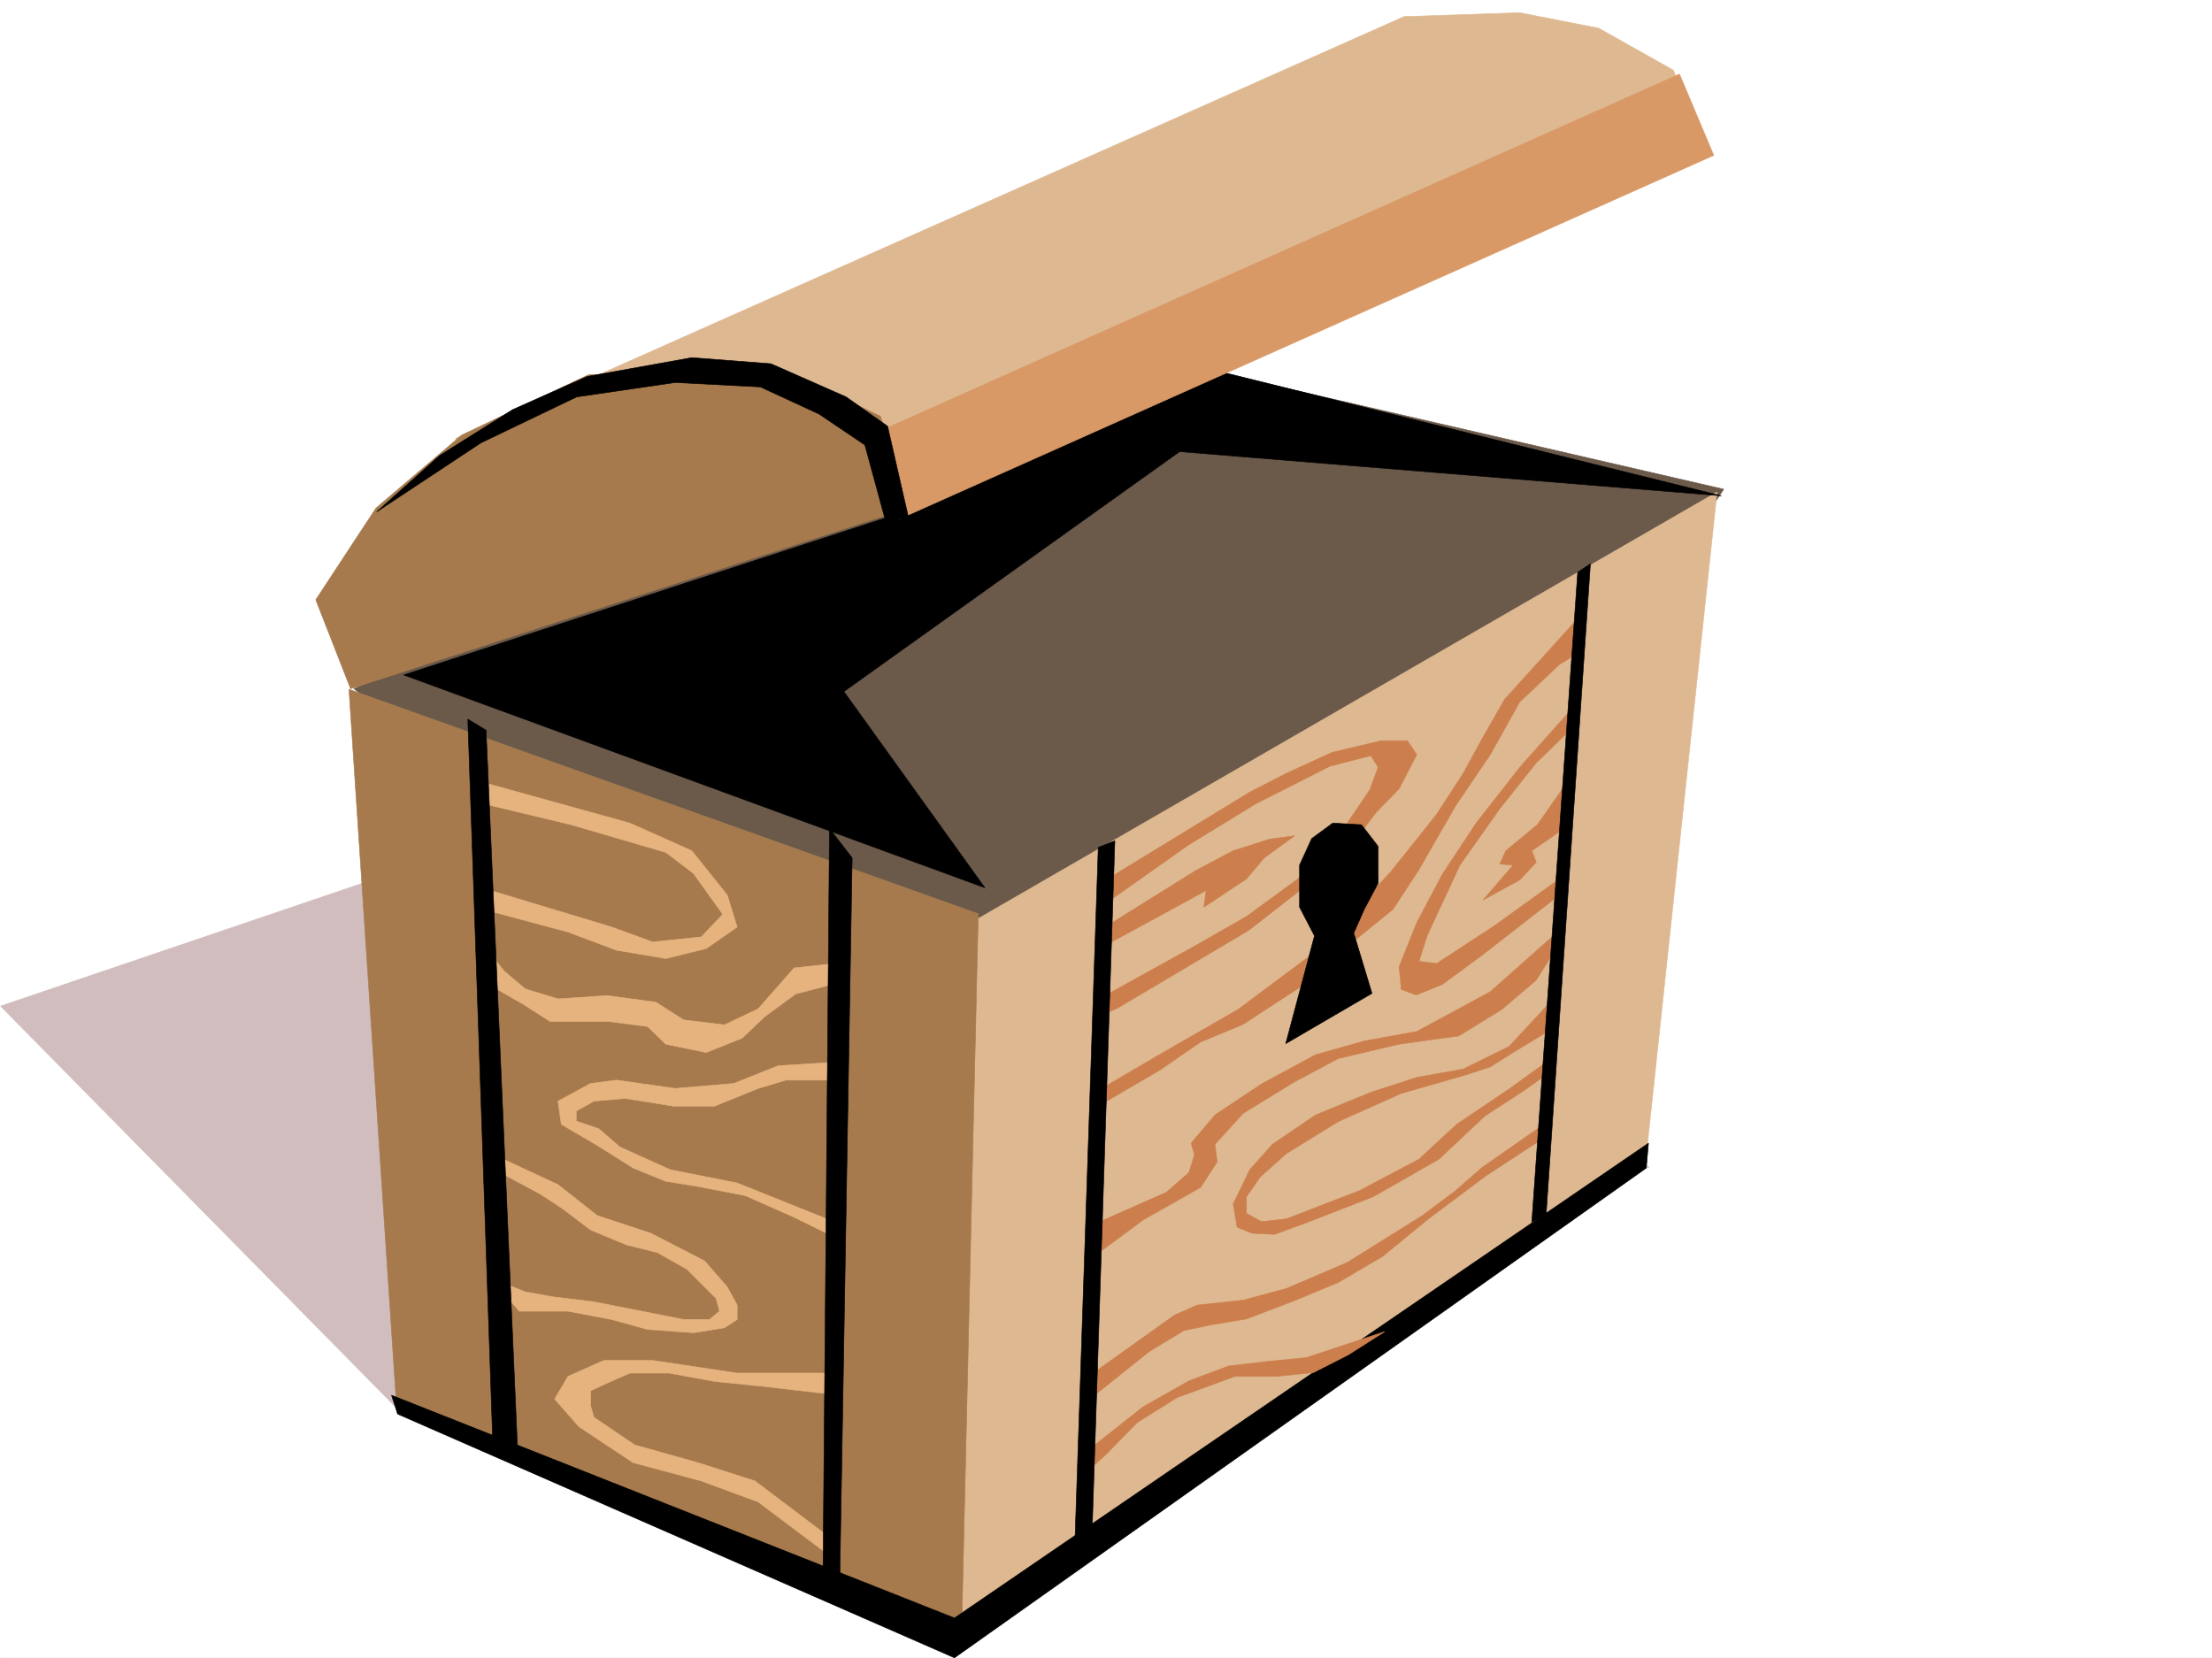
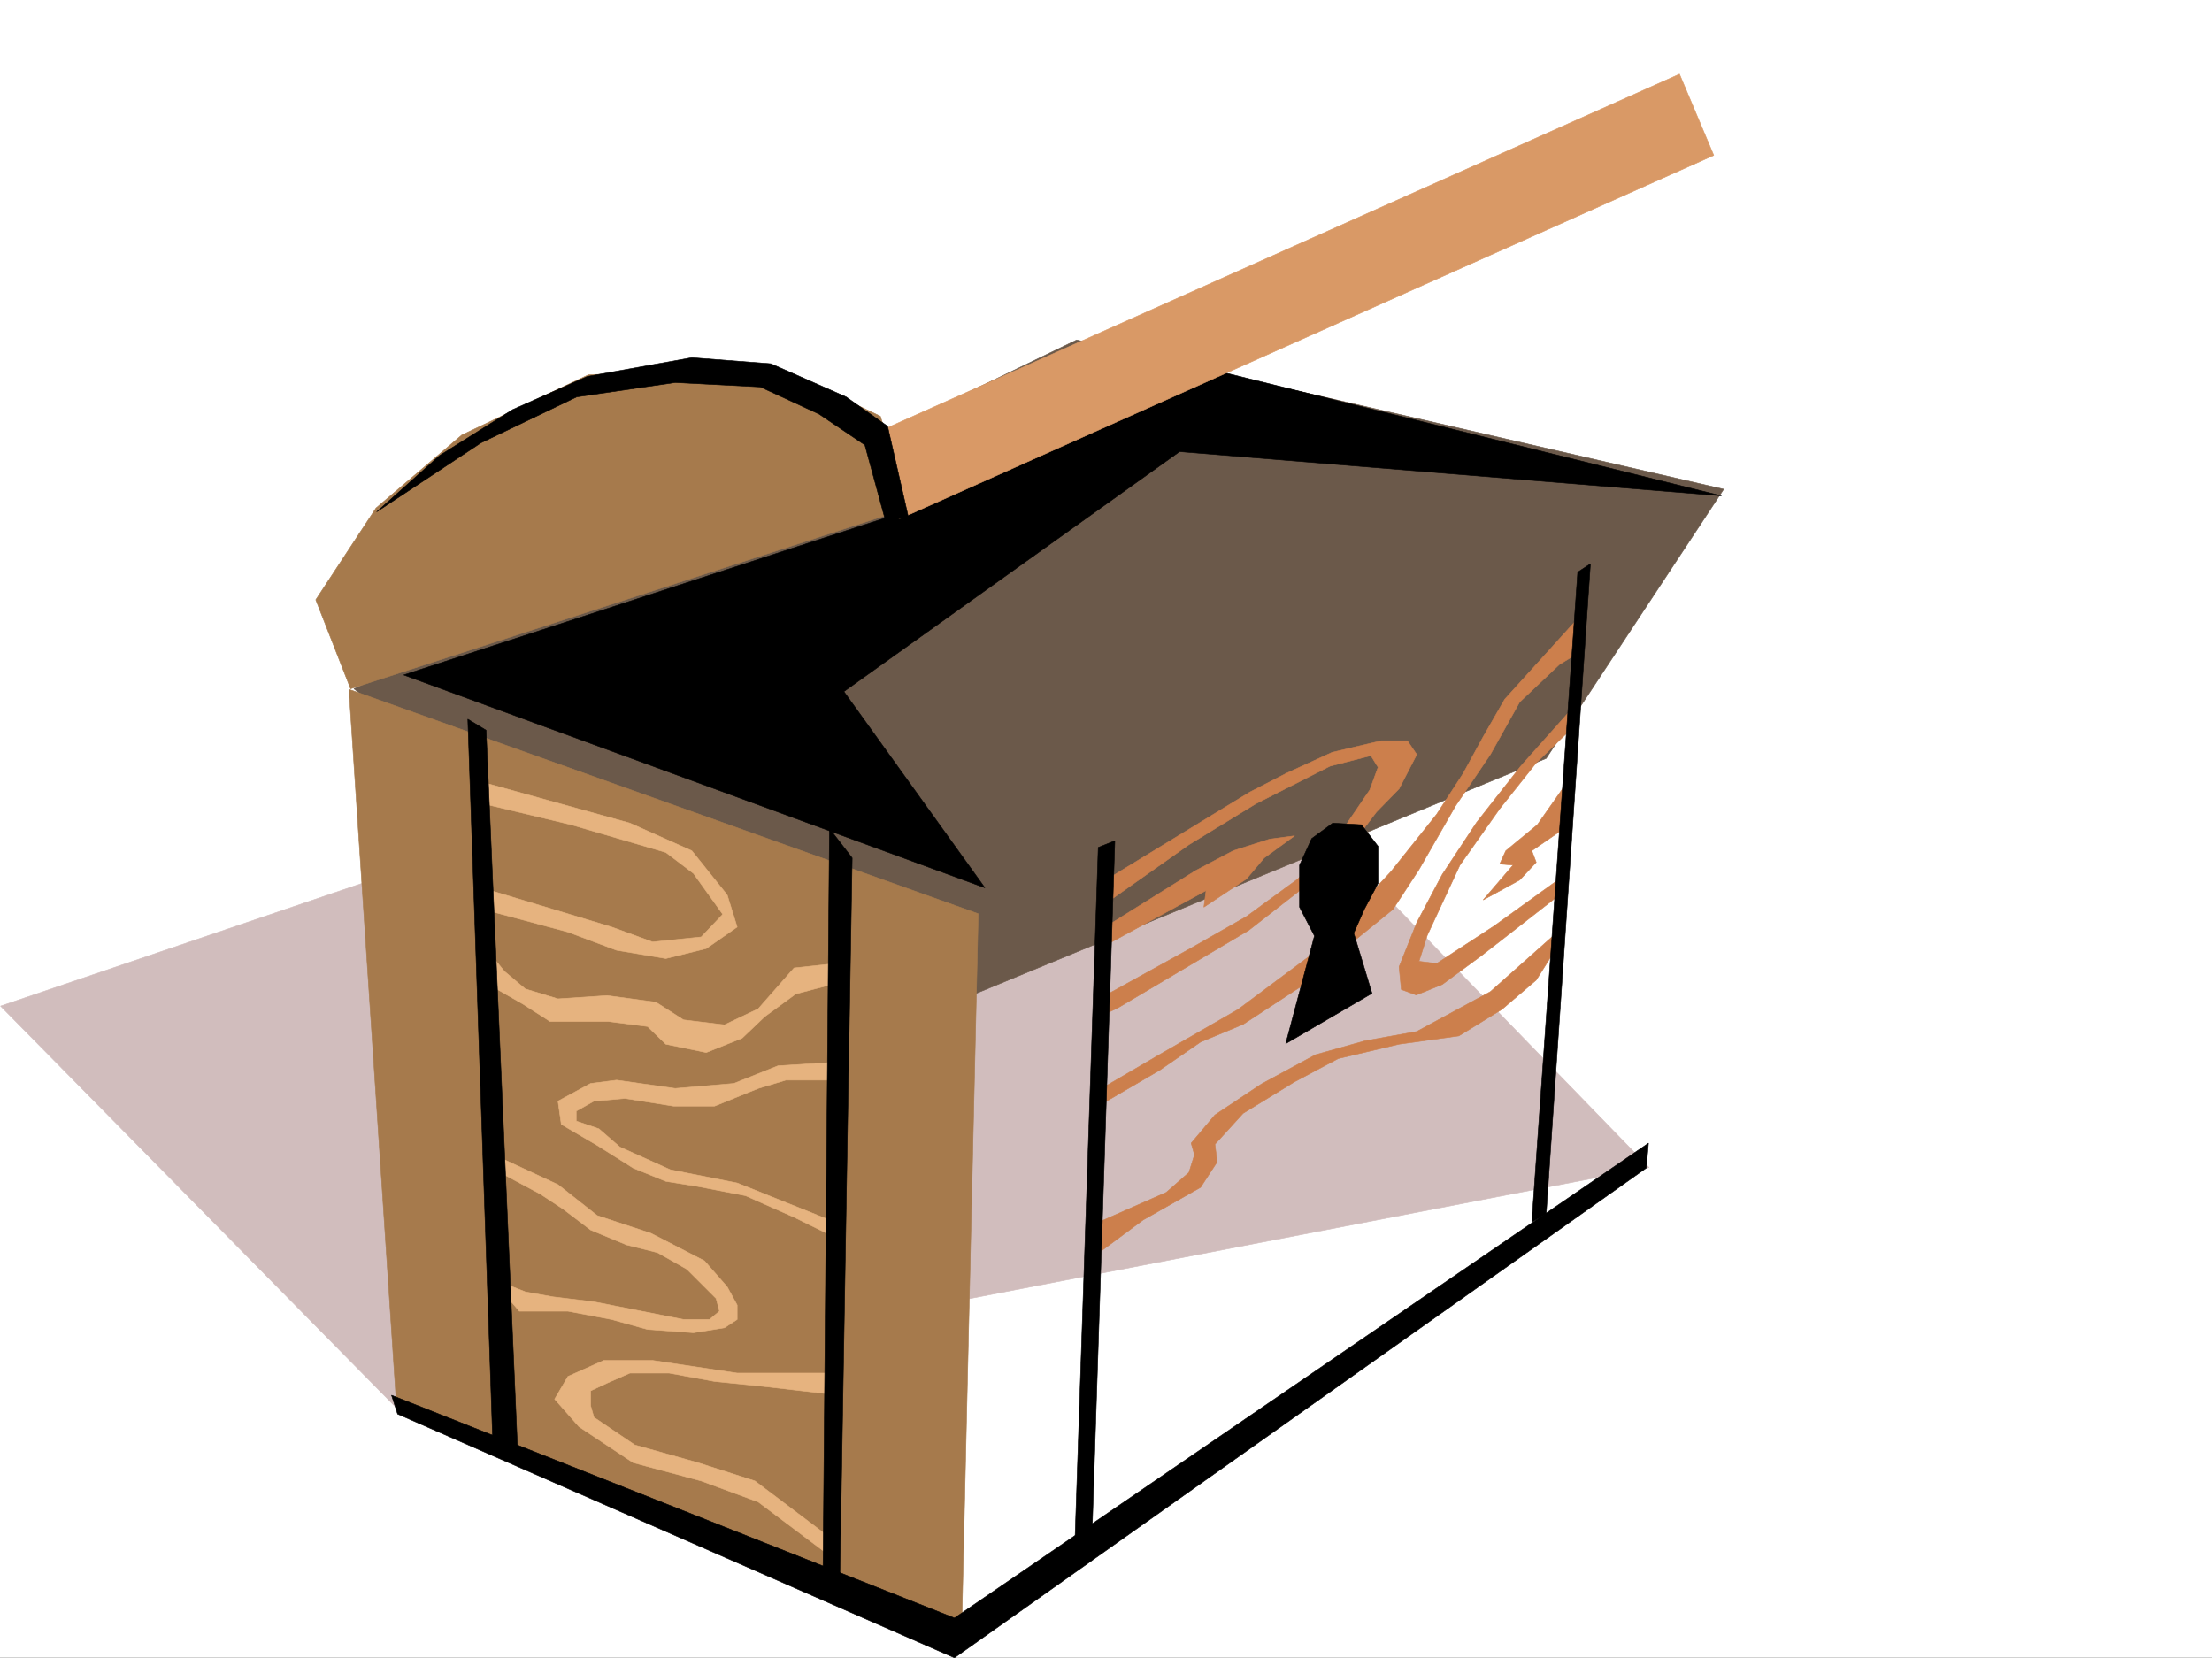
<svg xmlns="http://www.w3.org/2000/svg" width="2997.016" height="2246.637">
  <rect width="100%" height="100%" fill="#333333" stroke="none" />
  <defs>
    <clipPath id="a">
      <path d="M0 0h2997v2244.137H0Zm0 0" />
    </clipPath>
  </defs>
  <path fill="#fff" d="M0 2246.297h2997.016V0H0Zm0 0" />
  <g clip-path="url(#a)" transform="translate(0 2.16)">
-     <path fill="#fff" fill-rule="evenodd" stroke="#fff" stroke-linecap="square" stroke-linejoin="bevel" stroke-miterlimit="10" stroke-width=".743" d="M.742 2244.137h2995.531V-2.16H.743Zm0 0" />
-   </g>
+     </g>
  <path fill="#d1bdbd" fill-rule="evenodd" stroke="#d1bdbd" stroke-linecap="square" stroke-linejoin="bevel" stroke-miterlimit="10" stroke-width=".743" d="M538.719 1909.215.742 1363.223 1520.988 847.14l713.305 734.765Zm0 0" />
  <path fill="#6b594a" fill-rule="evenodd" stroke="#6b594a" stroke-linecap="square" stroke-linejoin="bevel" stroke-miterlimit="10" stroke-width=".743" d="m479.523 933.277 979.258-472.64 876.66 202.226-240.543 364.762-979.257 403.746zm0 0" />
-   <path fill="#deb891" fill-rule="evenodd" stroke="#deb891" stroke-linecap="square" stroke-linejoin="bevel" stroke-miterlimit="10" stroke-width=".743" d="m1231.023 688.355 1080.415-483.863-44.184-109.363-101.152-56.93-107.133-20.957-156.598 5.242L617.391 593.97l55.441 223.222Zm71.946 569.219 1023.48-590.957-94.426 884.598-940.316 653.125zm0 0" />
  <path fill="#a67a4c" fill-rule="evenodd" stroke="#a67a4c" stroke-linecap="square" stroke-linejoin="bevel" stroke-miterlimit="10" stroke-width=".743" d="M537.234 1904.758 472.797 934.02l852.613 304.082-22.441 968.507zm-62.207-971.481 755.996-244.922-38.199-124.335-90.672-43.442-107.136-20.996-197.805 8.25-171.57 81.64-116.168 98.883-81.641 124.34zm0 0" />
  <path fill-rule="evenodd" stroke="#000" stroke-linecap="square" stroke-linejoin="bevel" stroke-miterlimit="10" stroke-width=".743" d="m546.969 914.55 689.297-224.71 382.867-194.754 713.3 176.77-734.261-59.903-454.809 325.078 191.043 265.88zm1686.539 634.395-940.313 643.43-762.726-301.852 8.25 25.454 754.476 330.32 937.344-663.645zm0 0" />
  <path fill="#d99966" fill-rule="evenodd" stroke="#d99966" stroke-linecap="square" stroke-linejoin="bevel" stroke-miterlimit="10" stroke-width=".743" d="m1186.8 586.46 1088.704-486.089 46.45 110.106-1103.677 492.855zm0 0" />
-   <path fill-rule="evenodd" stroke="#000" stroke-linecap="square" stroke-linejoin="bevel" stroke-miterlimit="10" stroke-width=".743" d="m510.254 693.594 85.394-76.399 98.926-62.172 101.149-44.964 141.582-25.454 107.172 8.25 101.894 44.926 56.188 39.727 28.464 124.297-31.472 3.011-27.723-101.855-62.172-41.953-79.449-36.715-115.383-5.984-133.37 19.472-129.618 62.168zm0 0" />
+   <path fill-rule="evenodd" stroke="#000" stroke-linecap="square" stroke-linejoin="bevel" stroke-miterlimit="10" stroke-width=".743" d="m510.254 693.594 85.394-76.399 98.926-62.172 101.149-44.964 141.582-25.454 107.172 8.25 101.894 44.926 56.188 39.727 28.464 124.297-31.472 3.011-27.723-101.855-62.172-41.953-79.449-36.715-115.383-5.984-133.37 19.472-129.618 62.168z" />
  <path fill="#cc7f4c" fill-rule="evenodd" stroke="#cc7f4c" stroke-linecap="square" stroke-linejoin="bevel" stroke-miterlimit="10" stroke-width=".743" d="m1493.27 1195.445 200.035-122.11 49.46-25.456 62.169-28.465 66.707-15.758h35.226l12.707 18.73-23.968 46.45-30.731 31.477-47.195 62.167-125.864 98.106-176.808 104.863-31.477 14.977 2.973-25.453 127.387-70.422 74.918-42.696 69.675-50.91 57.711-62.168 39.727-58.453 11.219-30.695-9.735-15.719-55.445 14.234-100.406 50.907-90.672 55.445-122.11 86.137zm0 0" />
  <path fill="#cc7f4c" fill-rule="evenodd" stroke="#cc7f4c" stroke-linecap="square" stroke-linejoin="bevel" stroke-miterlimit="10" stroke-width=".743" d="m1490.258 1260.586 129.617-80.898 50.945-26.942 49.461-15.758 33.707-4.496-41.21 29.988-23.97 28.465-57.675 38.203 2.973-22.484-134.856 73.39zm654.848-430.688-106.391 117.614-29.211 50.906-26.977 49.46-35.972 55.407-62.168 77.926-97.399 104.828-109.402 81.64-109.402 62.95-79.41 46.414-2.27 22.48 84.691-49.421 55.442-38.2 57.676-23.968 77.925-50.95 53.957-47.191 71.16-57.672 35.23-53.922 49.462-86.137 47.195-69.675 39.727-71.121 53.918-50.95 20.996-12.746zm-11.223 125.825-73.43 82.422-59.941 76.402-46.45 70.379-34.488 65.18-23.969 59.902 3.012 30.73 20.215 7.469 35.23-14.23 53.918-39.688 108.66-84.652 4.497-24.711-96.657 69.676-77.925 50.91-23.97-2.973 11.224-35.191 44.222-95.13 53.957-76.402 49.422-62.168 47.977-46.453zm0 0" />
  <path fill="#cc7f4c" fill-rule="evenodd" stroke="#cc7f4c" stroke-linecap="square" stroke-linejoin="bevel" stroke-miterlimit="10" stroke-width=".743" d="m2118.125 1067.352-35.191 50.164-42.735 35.23-8.21 17.945 17.984 1.528-40.47 47.191 49.466-26.976 22.441-23.97-5.98-15.718 45.707-31.477zm-11.223 198.472-87.66 77.887-99.668 53.957-70.418 12.707-66.664 18.73-73.43 39.727-62.953 41.914-32.218 38.2 4.496 15.757-7.504 23.969-30.695 26.941-89.93 39.684-8.25 47.195 66.703-49.422 77.926-44.183 22.484-34.446-3.012-23.968 38.204-41.957 69.675-42.696 59.196-31.476 82.422-19.473 80.937-11.219 58.418-35.972 46.45-39.688 24.007-38.199zm0 0" />
-   <path fill="#cc7f4c" fill-rule="evenodd" stroke="#cc7f4c" stroke-linecap="square" stroke-linejoin="bevel" stroke-miterlimit="10" stroke-width=".743" d="m2101.664 1356.457-56.969 61.426-62.168 30.695-62.953 11.258-62.168 20.215-74.914 30.695-58.457 39.727-30.73 34.445-22.485 46.414 5.282 31.473 20.21 8.25 30.735 1.488 42.7-15.719 90.632-35.23 89.187-50.906 62.168-58.418 53.957-35.227 31.477-22.445 4.496-20.254-56.969 41.21-71.16 47.938-50.95 47.196-80.937 42.695-98.882 38.203-33.704 3.71-20.253-11.218v-22.484l18.726-26.938 35.23-31.476 70.419-43.442 85.433-38.199 86.137-24.71 34.488-11.223 30.73-19.473 56.93-34.484zm-622.629 505.602 112.375-80.153 30.73-13.492 62.172-6.723 58.454-15.757 82.421-35.192 101.895-63.656 44.965-33.703 35.933-31.477 89.188-62.168-5.984 22.485-77.926 50.945-77.926 58.418-62.207 50.906-59.941 35.23-57.672 23.97-66.703 25.452-49.422 8.25-35.23 7.47-47.196 28.464-83.164 66.664zm-12.745 109.324 82.42-65.14 62.173-35.192 53.957-20.254 58.453-6.723 46.453-4.496 106.39-35.191-49.464 31.437-47.191 23.969-50.95 5.238h-55.441l-77.926 28.465-53.96 33.703-43.438 44.184-34.489 31.476zm0 0" />
  <path fill-rule="evenodd" stroke="#000" stroke-linecap="square" stroke-linejoin="bevel" stroke-miterlimit="10" stroke-width=".743" d="m1488.027 1148.25-31.472 936.992 23.222-13.488 30.735-932.496zm253.996 265.879 38.942-146.04-20.215-38.94v-56.93l16.46-35.973 28.505-20.957 38.945 2.227 22.48 29.21v50.204l-18.726 35.191-14.234 32.215 24.71 81.644zm395.614-638.895-62.207 880.848 19.468-11.262 59.942-880.843zm0 0" />
  <path fill="#e6b37f" fill-rule="evenodd" stroke="#e6b37f" stroke-linecap="square" stroke-linejoin="bevel" stroke-miterlimit="10" stroke-width=".743" d="m648.121 1058.36 205.277 56.93 83.907 37.456 47.976 59.902 13.489 43.438-41.954 29.21-54.703 13.49-66.703-11.224-65.922-24.71-114.64-30.73v-28.466l94.386 28.465 79.45 23.965 55.445 20.215 65.922-6.723 29.207-30.695-39.684-55.442-37.46-28.465-128.13-37.46-128.129-30.692zm0 0" />
  <path fill="#e6b37f" fill-rule="evenodd" stroke="#e6b37f" stroke-linecap="square" stroke-linejoin="bevel" stroke-miterlimit="10" stroke-width=".743" d="m654.848 1280.8 28.465 35.227 28.464 23.97L756 1353.444l66.664-4.457 65.961 8.953 37.457 23.97 55.445 6.765 45.707-21.738 48.68-55.407 62.207-6.765-11.258 29.21-48.68 12.747-41.956 30.691-30.73 29.246-48.68 19.473-54.704-11.262-24.75-23.965-52.43-6.726H745.52l-37.458-23.969-41.992-23.969zm472.015 158.782-72.648 4.5-59.942 23.965-79.449 6.766-79.414-11.262-35.191 4.496L756 1492.016l4.496 31.476 48.68 28.465 48.719 30.695 44.218 17.985 41.957 6.726 65.922 12.746 65.922 29.207 48.719 23.97-4.496-21.7-121.367-48.68-90.672-17.988-68.192-30.73-28.465-24.711-30.73-10.48v-13.49l24.008-13.491 41.953-3.715 65.922 10.48h55.445l59.195-23.968 37.457-11.262h62.172zm-456.297 125.863L756 1605.133l53.176 41.953 72.687 23.969 72.684 37.46 30.734 35.188 13.489 24.711v19.473l-17.243 11.261-41.953 6.723-62.21-4.496-48.68-13.488-59.196-11.223h-65.922l-20.253-23.969-11.223-17.984 39.687 15.719 37.457 6.761 55.485 6.727 53.176 10.48 68.187 13.489h35.191l13.489-11.223-4.496-17.242-39.688-39.688-39.723-22.48-41.957-10.48-48.68-20.215-37.495-28.465-30.692-20.215-53.215-28.465zm456.297 295.09H998.77l-114.641-17.203h-65.961l-48.68 21.7-17.984 30.73 32.96 37.422 73.43 48.718 92.157 24.711 77.183 28.465 99.63 74.875v-24.71l-104.126-78.63-77.183-24.71-85.395-23.97-55.441-37.456-4.5-15.72v-20.253l22.445-10.48 30.734-13.489h53.215l61.426 11.262 65.922 6.722 90.672 10.481zm0 0" />
  <path fill-rule="evenodd" stroke="#000" stroke-linecap="square" stroke-linejoin="bevel" stroke-miterlimit="10" stroke-width=".743" d="m633.852 974.45 33.742 978.241 33.703 12.711-42.695-975.937zm520.73 188.03-17.203 1002.176-22.48-11.262 8.992-1030.636zm0 0" />
</svg>